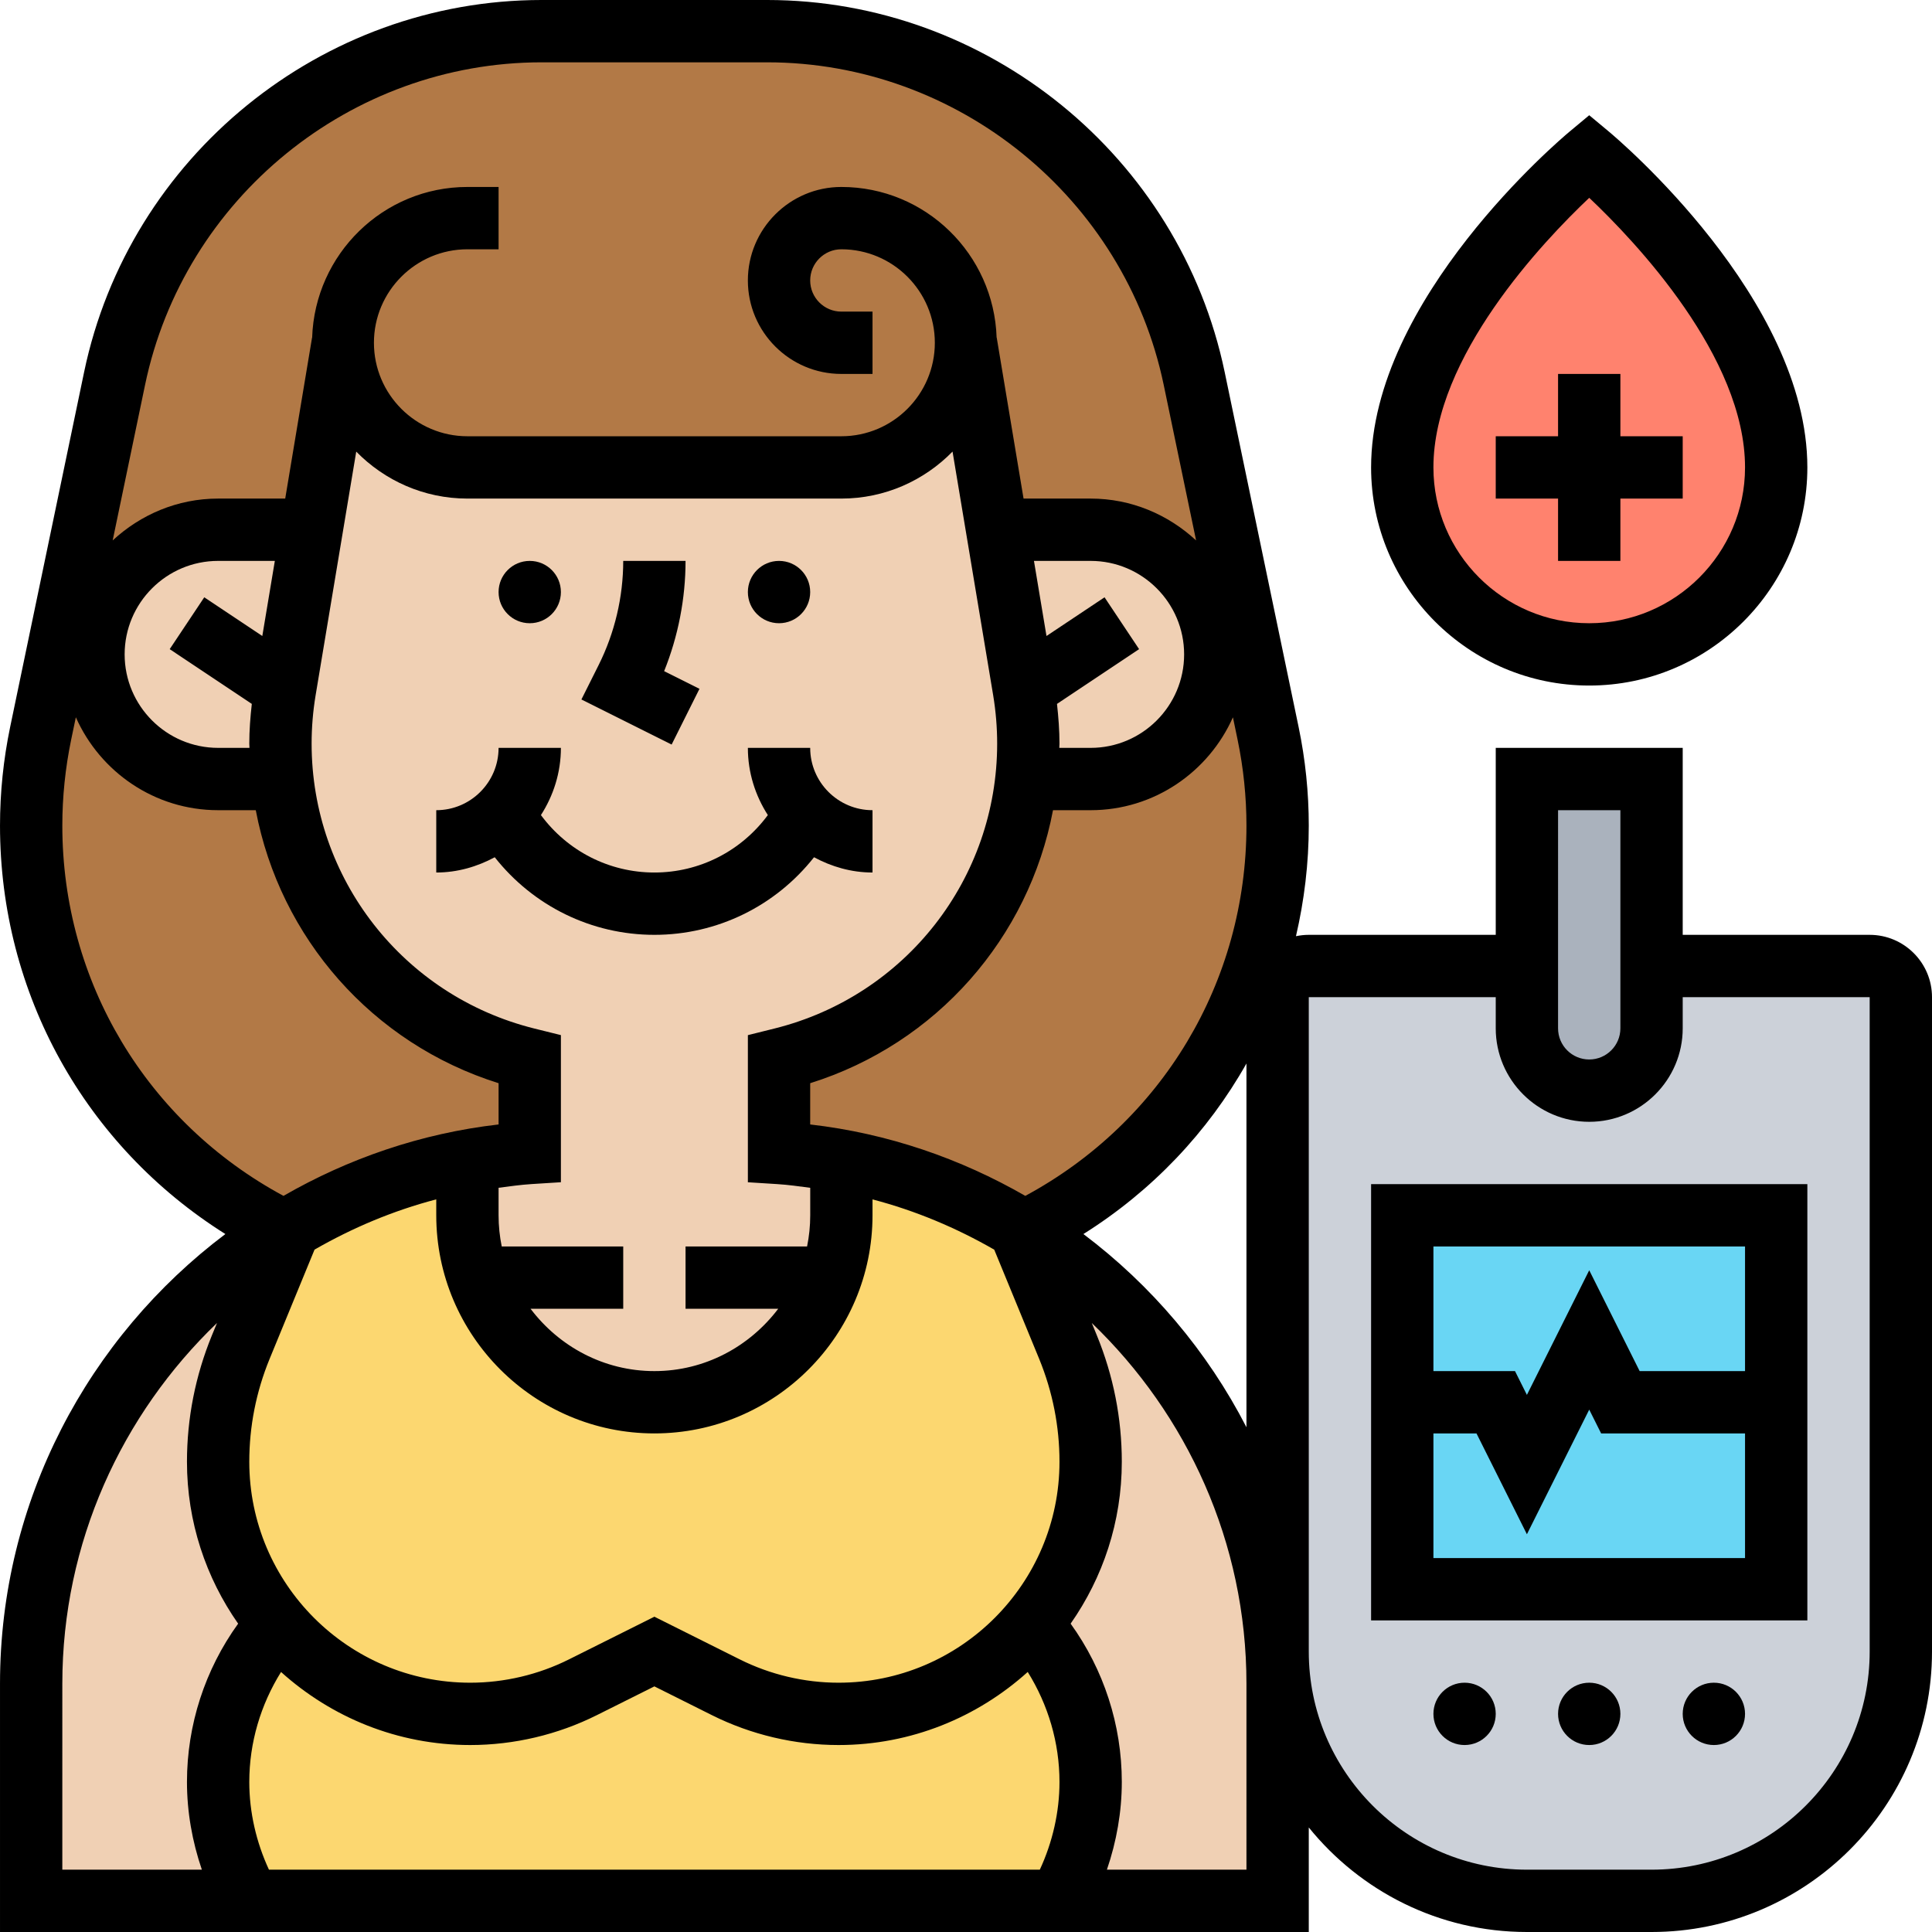
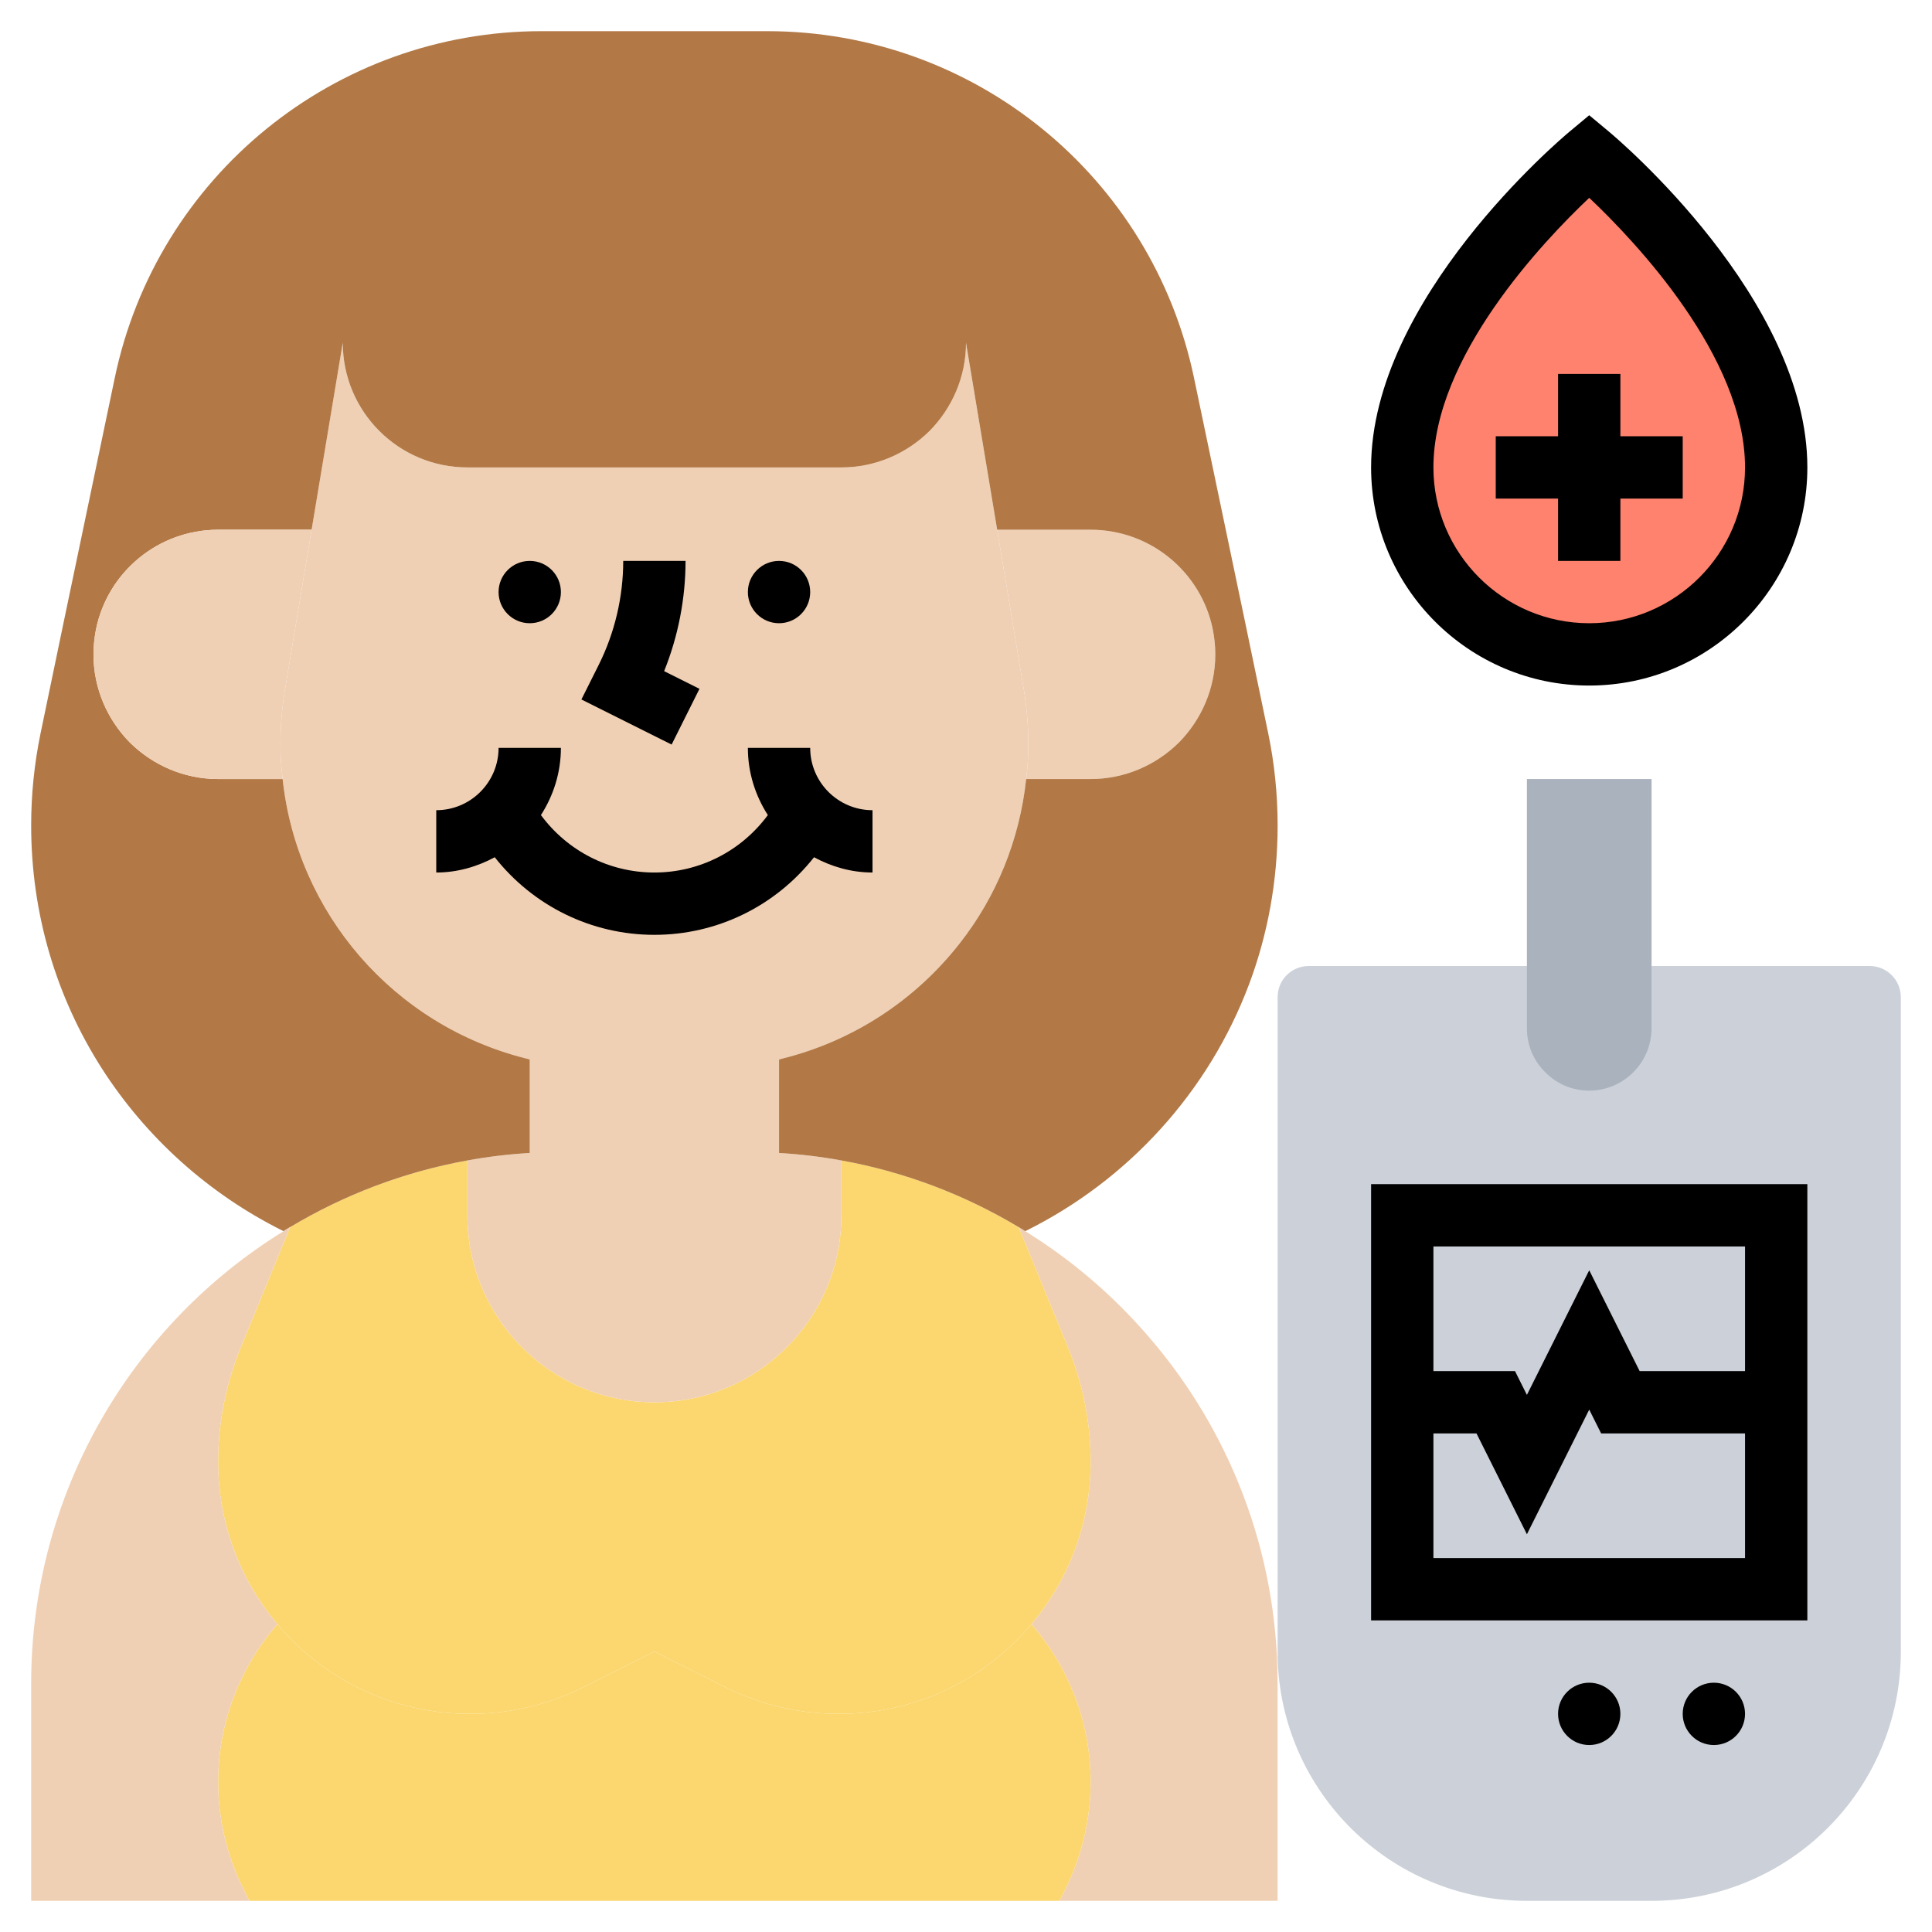
<svg xmlns="http://www.w3.org/2000/svg" id="_x33_0" height="512" viewBox="0 0 62 62" width="512">
  <g>
    <g>
      <g>
        <path d="m60 31h-18c-.48 0-.89.34-.98.8-.01.06-.02.13-.02.2v21 .19c.1 4.33 3.64 7.81 8 7.81h4c4.42 0 8-3.58 8-8v-21c0-.55-.45-1-1-1z" fill="#ccd1d9" />
      </g>
      <g>
-         <path d="m45 39h12v12h-12z" fill="#69d6f4" />
-       </g>
+         </g>
      <g>
        <path d="m57 15c0 3.31-2.69 6-6 6s-6-2.69-6-6c0-5 6-10 6-10s6 5 6 10z" fill="#ff826e" />
      </g>
      <g>
        <path d="m53 31v2c0 1.1-.9 2-2 2-.55 0-1.05-.22-1.41-.59-.37-.36-.59-.86-.59-1.41v-2-6h4z" fill="#aab2bd" />
      </g>
      <g>
        <path d="m41 54.03v6.97h-7l.19-.38c.53-1.06.81-2.24.81-3.44 0-1.86-.68-3.66-1.9-5.06 1.19-1.41 1.9-3.23 1.9-5.21 0-1.26-.25-2.51-.73-3.68l-1.58-3.85c.07.04.14.08.21.13 1.28.79 2.45 1.75 3.47 2.84 2.7 2.87 4.41 6.66 4.61 10.84.01.28.02.56.02.84z" fill="#f0d0b4" />
      </g>
      <g>
        <path d="m32.85 22.1-.85-5.1h3c1.93 0 3.55 1.37 3.92 3.2.05.26.08.52.08.8 0 1.1-.45 2.1-1.17 2.83-.73.72-1.73 1.17-2.83 1.17h-2.06-.01c.05-.37.07-.76.07-1.14 0-.57-.05-1.14-.14-1.71z" fill="#f0d0b4" />
      </g>
      <g>
        <path d="m34.27 43.23c.48 1.17.73 2.42.73 3.68 0 1.98-.71 3.8-1.9 5.21-.15.18-.31.35-.47.51-1.46 1.47-3.49 2.37-5.72 2.37-1.26 0-2.49-.29-3.62-.85l-2.29-1.15-2.29 1.15c-1.13.56-2.36.85-3.62.85-2.23 0-4.26-.9-5.72-2.37-.16-.16-.32-.33-.47-.51-1.19-1.41-1.9-3.23-1.9-5.21 0-1.26.25-2.51.73-3.68l1.58-3.85c1.72-1.03 3.64-1.77 5.69-2.14v1.76c0 3.31 2.69 6 6 6 1.66 0 3.16-.67 4.24-1.76 1.09-1.08 1.76-2.58 1.76-4.24v-1.76c2.05.37 3.97 1.11 5.69 2.14z" fill="#fcd770" />
      </g>
      <g>
        <path d="m35 57.18c0 1.2-.28 2.38-.81 3.44l-.19.38h-26l-.19-.38c-.53-1.06-.81-2.24-.81-3.44 0-1.86.68-3.66 1.9-5.06.15.18.31.35.47.51 1.46 1.47 3.49 2.37 5.72 2.37 1.26 0 2.49-.29 3.62-.85l2.29-1.15 2.29 1.15c1.13.56 2.36.85 3.62.85 2.23 0 4.26-.9 5.72-2.37.16-.16.32-.33.47-.51 1.22 1.4 1.9 3.2 1.9 5.06z" fill="#fcd770" />
      </g>
      <g>
        <path d="m32.86 22.15c.09.57.14 1.14.14 1.71 0 .38-.02.77-.07 1.14-.21 1.96-.96 3.78-2.13 5.27-1.4 1.79-3.37 3.12-5.69 3.7l-.11.03v3c.68.04 1.35.12 2 .24v1.76c0 1.66-.67 3.16-1.76 4.24-1.08 1.09-2.58 1.76-4.24 1.76-3.31 0-6-2.69-6-6v-1.76c.65-.12 1.32-.2 2-.24v-3l-.11-.03c-4.27-1.07-7.36-4.68-7.82-8.97-.05-.37-.07-.76-.07-1.14 0-.57.05-1.14.14-1.71l.01-.05.85-5.1 1-6c0 2.21 1.79 4 4 4h12c1.1 0 2.1-.45 2.83-1.17.72-.73 1.17-1.73 1.17-2.83l1 6 .85 5.1z" fill="#f0d0b4" />
      </g>
      <g>
        <path d="m40.7 23.54-.74-3.56-1.64-7.84c-1.35-6.49-7.07-11.14-13.7-11.14h-7.24c-6.63 0-12.35 4.65-13.7 11.14l-1.64 7.84-.74 3.56c-.2.97-.3 1.96-.3 2.95 0 2.86.82 5.52 2.25 7.77 1.43 2.24 3.45 4.06 5.85 5.25.07-.05.14-.09.21-.13 1.72-1.03 3.64-1.77 5.69-2.14.65-.12 1.32-.2 2-.24v-3l-.11-.03c-4.27-1.07-7.36-4.68-7.82-8.97h-.01-2.06c-1.1 0-2.1-.45-2.83-1.17-.72-.73-1.17-1.73-1.17-2.83 0-.28.03-.54.08-.8.37-1.83 1.99-3.2 3.92-3.2h3l1-6c0 2.21 1.79 4 4 4h12c1.1 0 2.1-.45 2.83-1.17.72-.73 1.17-1.73 1.17-2.83l1 6h3c1.93 0 3.55 1.37 3.92 3.2.05.26.08.52.08.8 0 1.1-.45 2.1-1.17 2.83-.73.72-1.73 1.17-2.83 1.17h-2.06-.01c-.21 1.96-.96 3.78-2.13 5.27-1.4 1.79-3.37 3.12-5.69 3.7l-.11.03v3c.68.04 1.35.12 2 .24 2.05.37 3.97 1.11 5.69 2.14.07.04.14.08.21.13 3.3-1.63 5.89-4.47 7.19-7.94.59-1.58.91-3.29.91-5.08 0-.99-.1-1.98-.3-2.95z" fill="#b27946" />
      </g>
      <g>
        <path d="m9.15 22.1-.01.05c-.09.57-.14 1.14-.14 1.71 0 .38.02.77.07 1.14h-.01-2.06c-1.1 0-2.1-.45-2.83-1.17-.72-.73-1.17-1.73-1.17-2.83 0-.28.03-.54.08-.8.37-1.83 1.99-3.2 3.92-3.2h3z" fill="#f0d0b4" />
      </g>
      <g>
        <path d="m9.31 39.38-1.58 3.85c-.48 1.17-.73 2.42-.73 3.68 0 1.98.71 3.8 1.9 5.21-1.22 1.4-1.9 3.2-1.9 5.06 0 1.2.28 2.38.81 3.44l.19.38h-7v-6.97c0-6.11 3.22-11.51 8.1-14.52.07-.05.14-.09.21-.13z" fill="#f0d0b4" />
      </g>
    </g>
    <g>
      <circle cx="17" cy="19" r="1" />
      <circle cx="25" cy="19" r="1" />
      <path d="m22.447 22.105-1.134-.567c.451-1.121.687-2.331.687-3.538h-2c0 1.153-.272 2.309-.789 3.342l-.553 1.105 2.895 1.447z" />
      <path d="m50 18h2v-2h2v-2h-2v-2h-2v2h-2v2h2z" />
      <path d="m51 22c3.859 0 7-3.14 7-7 0-5.406-6.101-10.552-6.359-10.768l-.641-.534-.641.534c-.258.216-6.359 5.362-6.359 10.768 0 3.86 3.141 7 7 7zm0-15.652c1.479 1.399 5 5.104 5 8.652 0 2.757-2.243 5-5 5s-5-2.243-5-5c0-3.548 3.521-7.253 5-8.652z" />
-       <path d="m60 30h-6v-6h-6v6h-6c-.141 0-.278.016-.411.043.266-1.146.411-2.333.411-3.548 0-1.058-.109-2.122-.326-3.163l-2.373-11.392c-1.442-6.918-7.617-11.94-14.685-11.94h-7.232c-7.068 0-13.243 5.022-14.685 11.94l-2.374 11.393c-.216 1.04-.325 2.104-.325 3.162 0 5.398 2.737 10.281 7.232 13.107-4.396 3.311-7.232 8.562-7.232 14.429v7.969h42v-3.355c1.651 2.043 4.174 3.355 7 3.355h4c4.963 0 9-4.037 9-9v-21c0-1.103-.897-2-2-2zm-10-4h2v7c0 .552-.448 1-1 1s-1-.448-1-1zm-16.65 17.612c.431 1.054.65 2.163.65 3.298 0 3.909-3.181 7.09-7.09 7.09-1.097 0-2.192-.259-3.171-.749l-2.739-1.369-2.74 1.369c-.978.49-2.073.749-3.17.749-3.909 0-7.09-3.181-7.09-7.09 0-1.135.219-2.244.65-3.297l1.444-3.511c1.212-.697 2.519-1.25 3.906-1.613v.511c0 3.859 3.141 7 7 7s7-3.141 7-7v-.51c1.387.363 2.694.916 3.906 1.613zm.019 16.388h-24.738c-.408-.88-.631-1.847-.631-2.815 0-1.257.362-2.475 1.019-3.529 1.611 1.451 3.736 2.344 6.071 2.344 1.405 0 2.812-.332 4.065-.96l1.845-.922 1.844.922c1.255.628 2.661.96 4.066.96 2.335 0 4.46-.893 6.071-2.345.657 1.055 1.019 2.272 1.019 3.53 0 .968-.223 1.935-.631 2.815zm-16.232-26.996c-4.202-1.051-7.137-4.81-7.137-9.141 0-.515.043-1.037.128-1.549l1.304-7.821c.908.927 2.17 1.507 3.568 1.507h12c1.398 0 2.66-.58 3.568-1.508l1.304 7.82c.085.514.128 1.036.128 1.551 0 4.331-2.935 8.09-7.137 9.141l-.863.215v4.721l.938.059c.359.022.71.073 1.063.119v.882c0 .342-.035.677-.101 1h-3.9v2h2.974c-.914 1.207-2.348 2-3.974 2s-3.061-.793-3.974-2h2.974v-2h-3.899c-.066-.323-.101-.658-.101-1v-.883c.352-.046.703-.096 1.063-.119l.937-.059v-4.721zm-8.719-12.594-1.863-1.242-1.109 1.664 2.635 1.757c-.048.424-.081.85-.081 1.274 0 .046.005.091.006.137h-1.006c-1.654 0-3-1.346-3-3s1.346-3 3-3h1.82zm31.148 2.609.15.721c.188.906.284 1.833.284 2.755 0 5.013-2.71 9.517-7.097 11.882-2.077-1.195-4.405-2.005-6.903-2.292v-1.324c4.055-1.271 7.016-4.665 7.792-8.761h1.208c2.037 0 3.787-1.229 4.566-2.981zm-4.566.981h-1.006c.001-.046.006-.091.006-.137 0-.423-.033-.849-.08-1.274l2.635-1.757-1.109-1.664-1.863 1.242-.402-2.41h1.819c1.654 0 3 1.346 3 3s-1.346 3-3 3zm5 10.129v11.673c-1.255-2.439-3.051-4.557-5.232-6.2 2.209-1.388 3.99-3.272 5.232-5.473zm-22.616-32.129h7.232c6.125 0 11.478 4.352 12.728 10.349l1.04 4.994c-.893-.827-2.076-1.343-3.384-1.343h-2.153l-.861-5.165h-.003c-.088-2.679-2.282-4.835-4.983-4.835-1.654 0-3 1.346-3 3s1.346 3 3 3h1v-2h-1c-.552 0-1-.449-1-1s.448-1 1-1c1.654 0 3 1.346 3 3s-1.346 3-3 3h-12c-1.654 0-3-1.346-3-3s1.346-3 3-3h1v-2h-1c-2.701 0-4.895 2.156-4.983 4.836h-.003l-.861 5.164h-2.153c-1.309 0-2.492.517-3.384 1.343l1.04-4.994c1.25-5.997 6.603-10.349 12.728-10.349zm-15.384 24.495c0-.922.096-1.849.283-2.754l.151-.723c.778 1.753 2.528 2.982 4.566 2.982h1.208c.776 4.096 3.737 7.49 7.792 8.761v1.324c-2.498.287-4.827 1.097-6.903 2.292-4.387-2.365-7.097-6.869-7.097-11.882zm0 27.536c0-4.529 1.907-8.64 4.964-11.575l-.164.398c-.53 1.295-.8 2.66-.8 4.056 0 1.931.61 3.721 1.642 5.195-1.063 1.473-1.642 3.248-1.642 5.08 0 .955.168 1.909.478 2.815h-4.478zm38 5.969h-4.478c.31-.906.478-1.86.478-2.815 0-1.831-.579-3.606-1.642-5.08 1.032-1.474 1.642-3.263 1.642-5.195 0-1.396-.27-2.761-.801-4.057l-.163-.397c3.057 2.936 4.964 7.046 4.964 11.575zm20-7c0 3.859-3.141 7-7 7h-4c-3.859 0-7-3.141-7-7v-21h6v1c0 1.654 1.346 3 3 3s3-1.346 3-3v-1h6z" />
      <circle cx="51" cy="55" r="1" />
      <circle cx="55" cy="55" r="1" />
-       <circle cx="47" cy="55" r="1" />
      <path d="m44 52h14v-14h-14zm2-2v-4h1.382l1.618 3.236 2-4 .382.764h4.618v4zm10-10v4h-3.382l-1.618-3.236-2 4-.382-.764h-2.618v-4z" />
      <path d="m26.123 27.51c.562.303 1.195.49 1.877.49v-2c-1.103 0-2-.897-2-2h-2c0 .795.24 1.533.641 2.157-.854 1.155-2.191 1.843-3.641 1.843s-2.787-.688-3.641-1.843c.401-.624.641-1.362.641-2.157h-2c0 1.103-.897 2-2 2v2c.682 0 1.315-.188 1.877-.49 1.235 1.565 3.105 2.49 5.123 2.49s3.888-.925 5.123-2.49z" />
    </g>
  </g>
</svg>